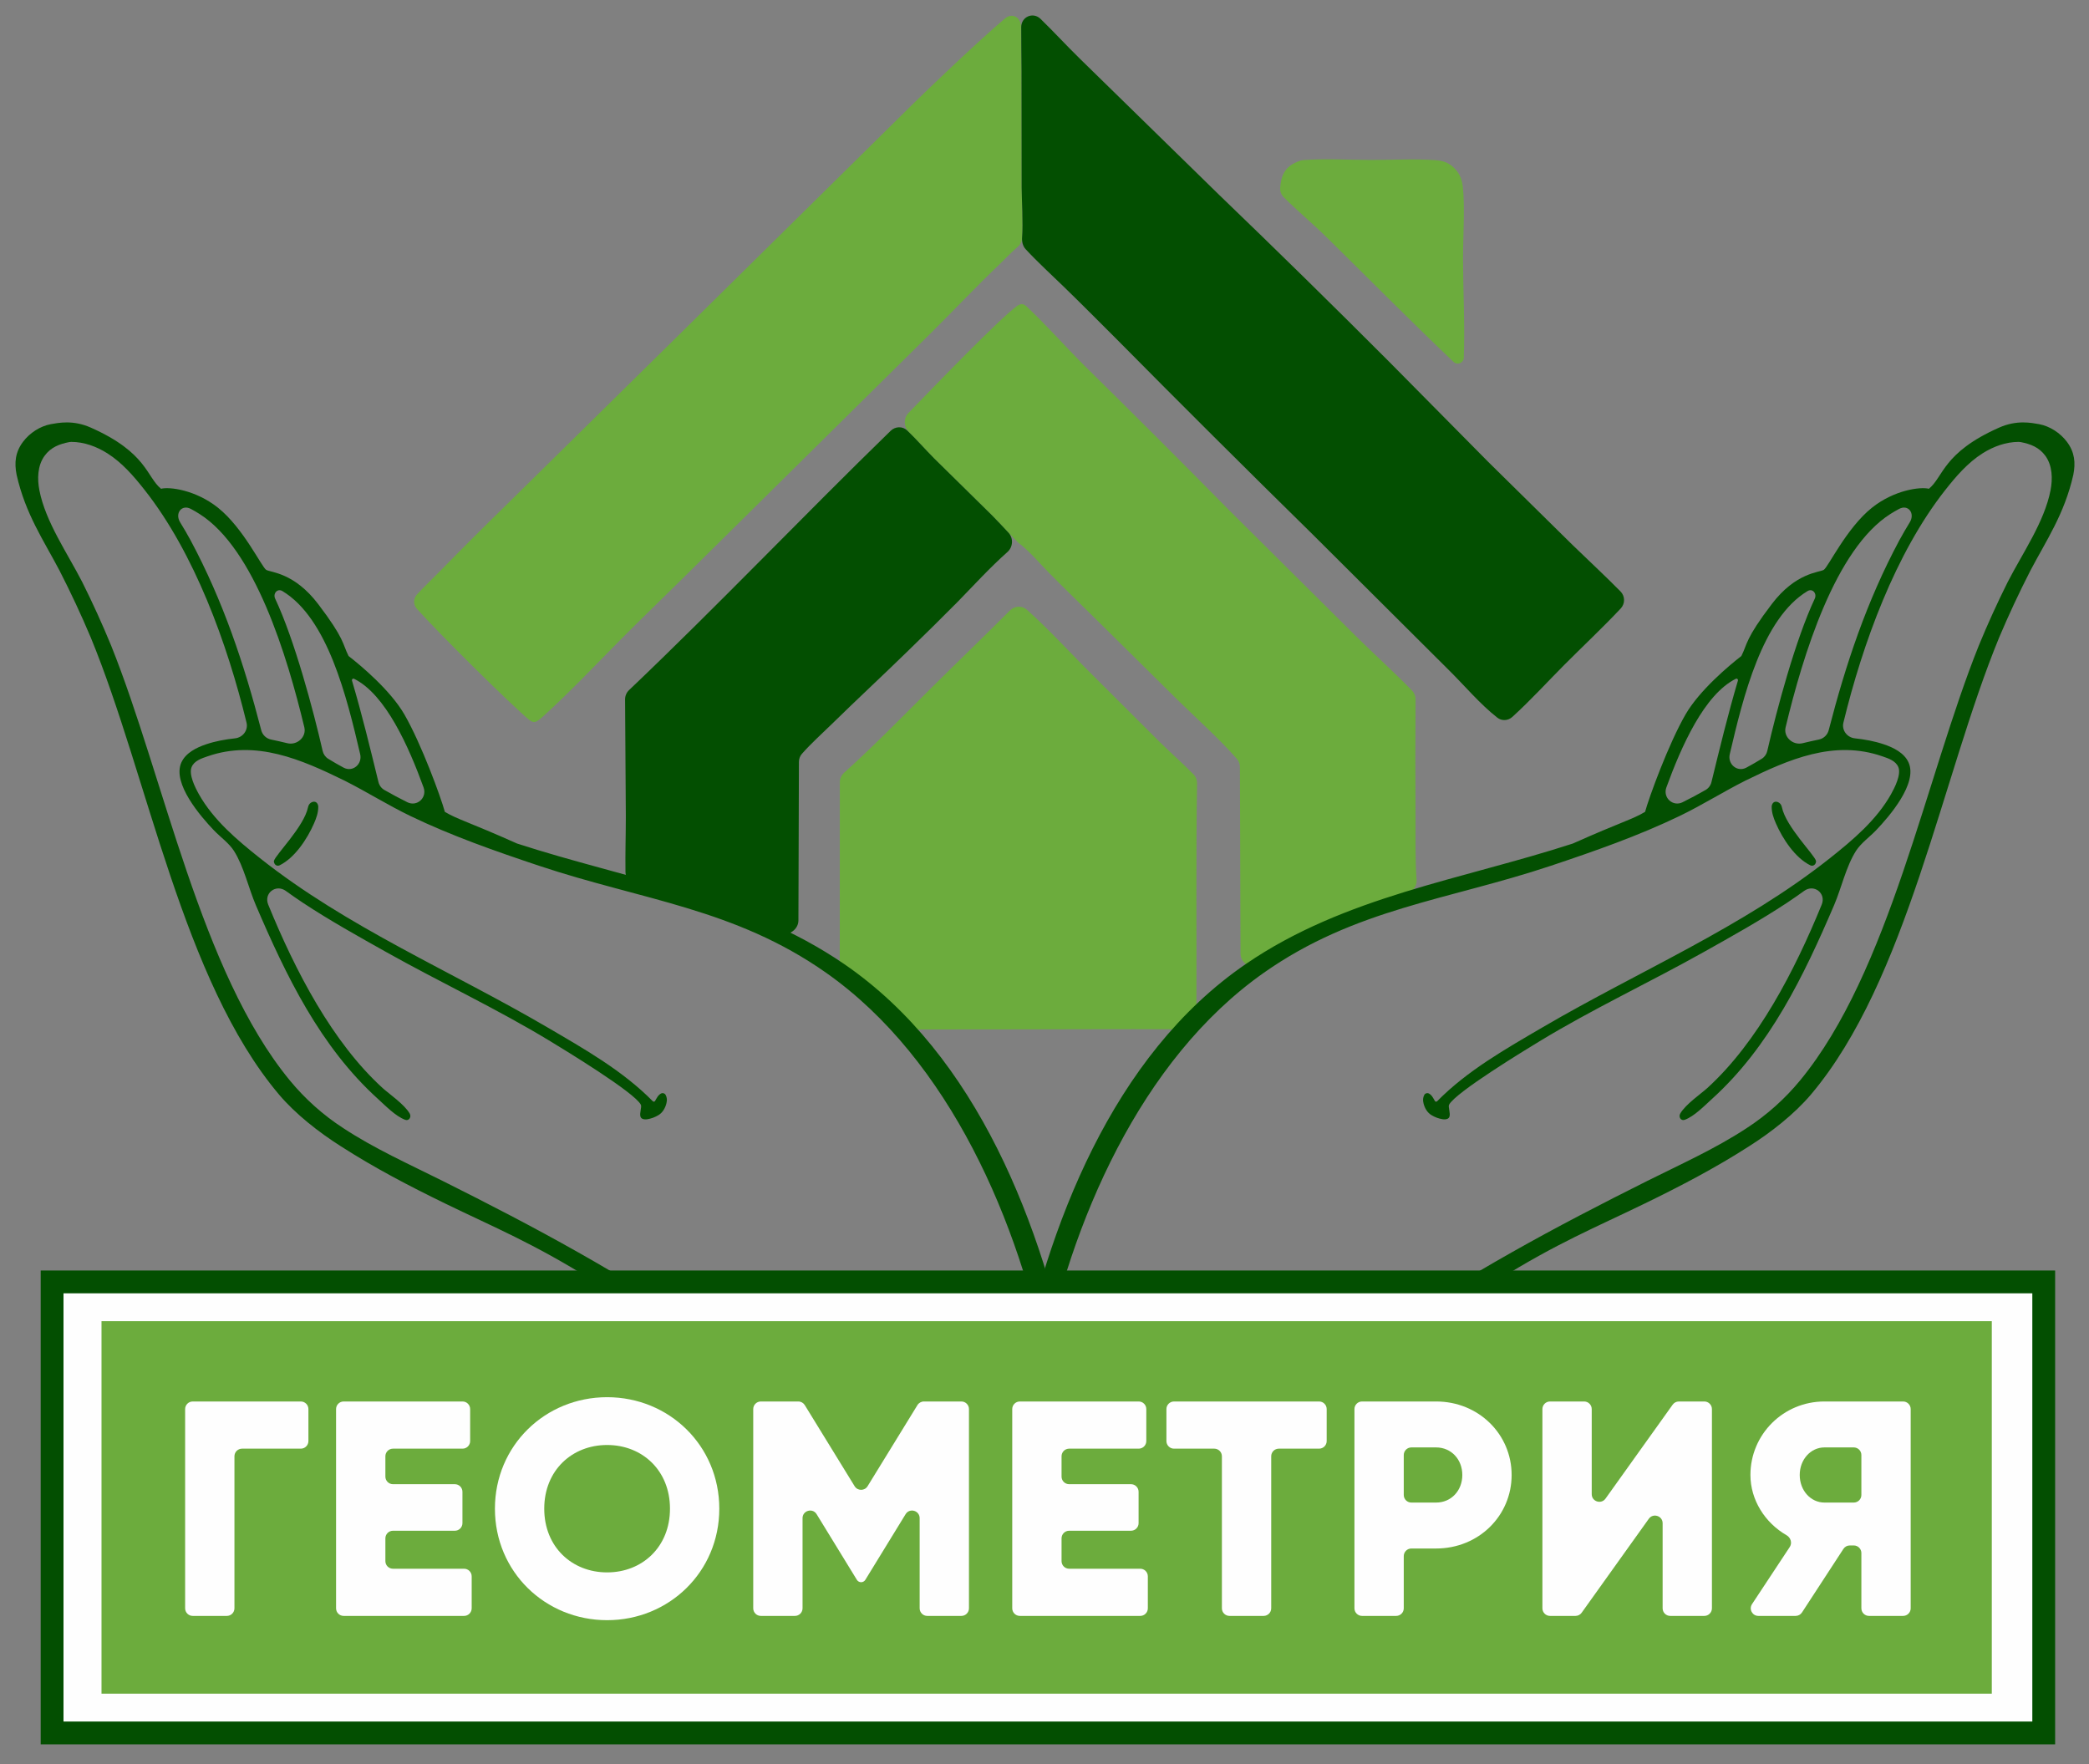
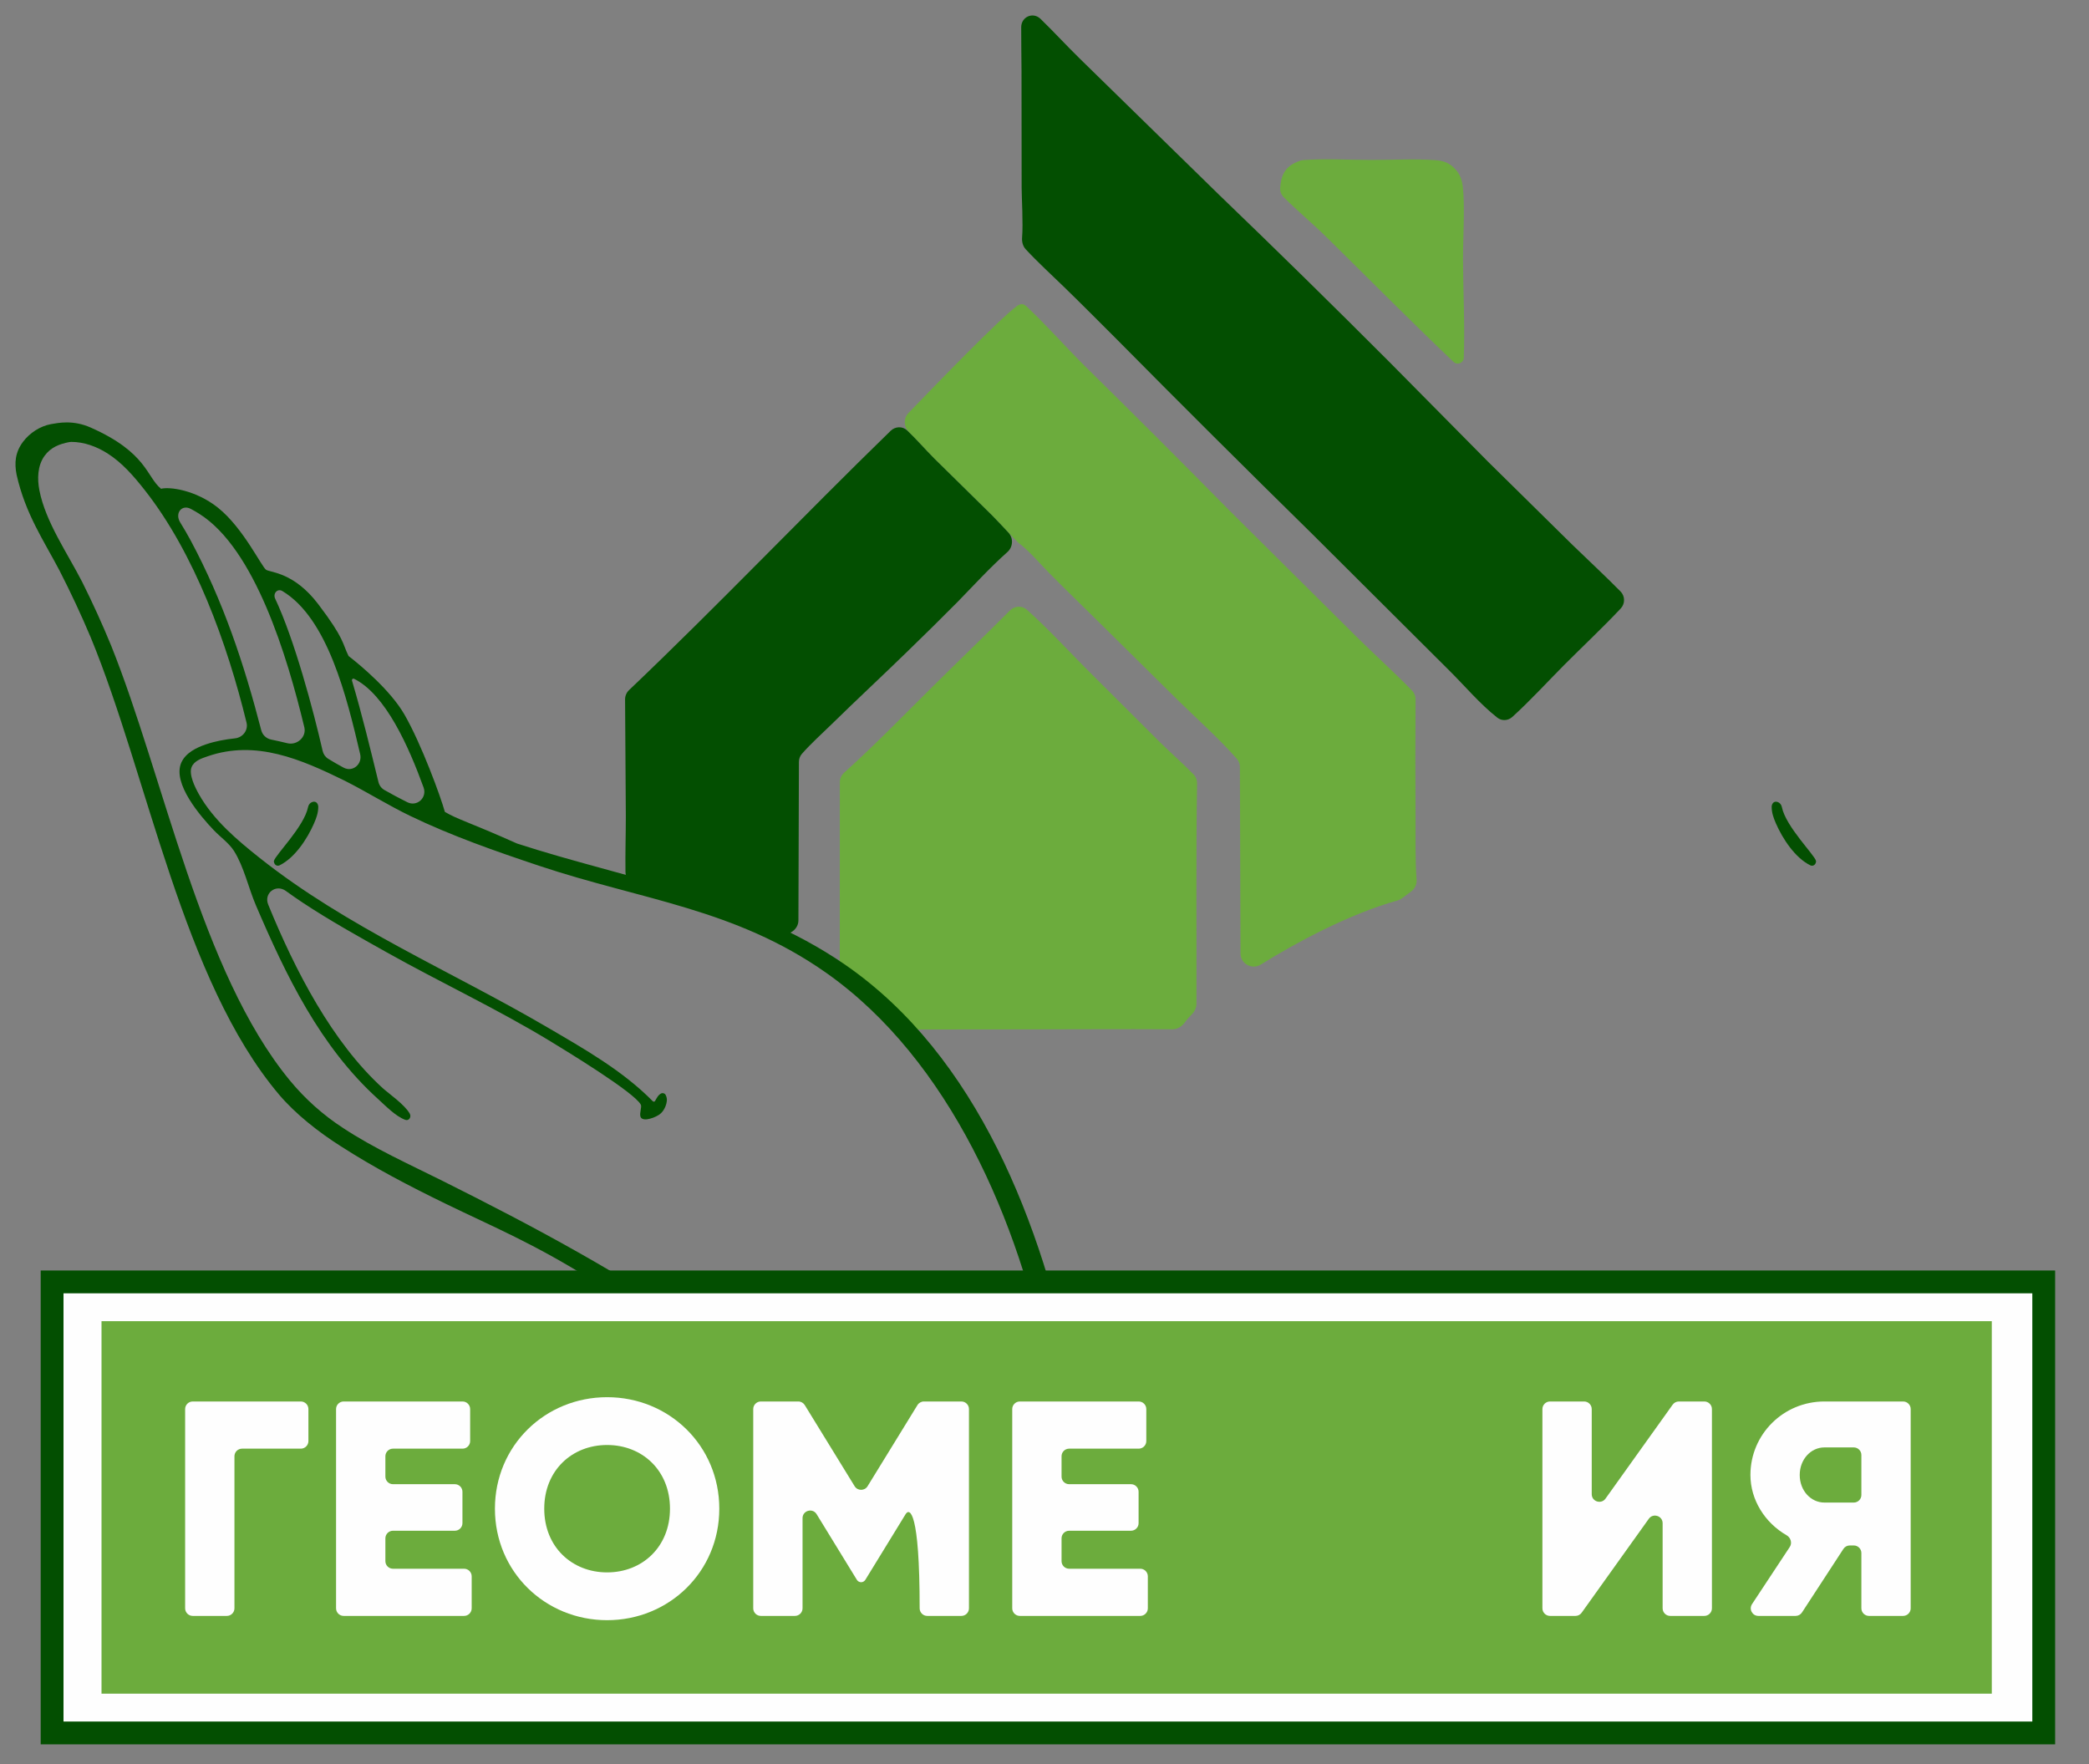
<svg xmlns="http://www.w3.org/2000/svg" width="135" height="114" viewBox="0 0 135 114" fill="none">
  <rect x="0" y="0" width="135" height="114" fill="#808080" stroke="none" />
-   <path d="M26.938 39.34C26.69 39.064 26.708 38.664 26.963 38.394C27.448 37.88 27.963 37.387 28.456 36.886C29.857 35.454 31.276 34.038 32.71 32.639L43.431 22.079L59.017 6.699C59.819 5.91 63.137 2.723 64.945 1.194C65.413 0.799 65.982 1.119 65.98 1.732C65.977 2.681 66.013 3.588 66.015 4.611L66.024 12.135C66.025 12.863 66.14 14.639 66.037 15.501C66.015 15.681 65.907 15.834 65.769 15.951C65.366 16.292 64.985 16.704 64.612 17.06C63.101 18.502 61.669 20.024 60.186 21.495L43.952 37.544C42.662 38.822 41.343 40.081 40.068 41.371C38.474 42.985 36.899 44.65 35.224 46.18C35.075 46.316 34.888 46.501 34.689 46.611C34.538 46.694 34.363 46.654 34.229 46.544C33.076 45.603 28.401 40.975 26.938 39.34Z" fill="#6CAC3D" />
  <path d="M65.995 1.755C65.998 1.082 66.761 0.75 67.244 1.22C68.118 2.069 68.95 2.979 69.813 3.82L78.814 12.62C82.502 16.167 86.154 19.751 89.769 23.373L96.16 29.833L101.639 35.231C102.662 36.226 103.722 37.203 104.726 38.222C105.025 38.526 105.03 39.012 104.737 39.323C103.555 40.579 102.289 41.763 101.072 42.985C99.975 44.088 98.89 45.28 97.732 46.331C97.46 46.578 97.053 46.604 96.764 46.377C95.637 45.495 94.646 44.305 93.643 43.316L84.829 34.535C80.543 30.326 76.287 26.087 72.061 21.817C70.961 20.721 69.866 19.615 68.752 18.534C67.928 17.734 67.063 16.947 66.281 16.102C66.095 15.9 66.03 15.616 66.052 15.342C66.127 14.436 66.025 12.82 66.023 12.135L66.015 4.61C66.013 3.663 65.99 2.707 65.995 1.755Z" fill="#034F01" />
  <path d="M65.745 19.759C64.567 20.616 60.476 24.861 58.707 26.689C58.371 27.035 58.403 27.598 58.748 27.935C59.306 28.481 59.839 29.091 60.371 29.625L64.098 33.291C64.679 33.872 65.223 34.503 65.81 35.074C66.528 35.608 67.173 36.392 67.802 37.028C68.826 38.064 69.875 39.078 70.912 40.101L76.194 45.321C77.449 46.544 78.767 47.719 79.929 49.033C80.058 49.179 80.128 49.368 80.128 49.563L80.167 61.627C80.169 62.288 80.917 62.683 81.478 62.333C83.634 60.986 87.137 59.074 90.322 58.188C90.428 58.158 90.526 58.109 90.614 58.042C90.803 57.896 90.995 57.752 91.189 57.612C91.433 57.436 91.568 57.146 91.546 56.846C91.447 55.506 91.49 54.133 91.479 52.794C91.461 50.263 91.461 47.731 91.481 45.2C91.483 44.986 91.402 44.781 91.253 44.628C90.111 43.455 88.881 42.347 87.715 41.199L79.377 32.916C76.297 29.788 73.192 26.687 70.061 23.611C68.813 22.361 67.622 21.006 66.337 19.801C66.281 19.749 66.231 19.714 66.179 19.689C66.037 19.622 65.872 19.666 65.745 19.759Z" fill="#6CAC3D" />
  <path d="M70.663 43.68C69.285 42.322 67.832 40.709 66.364 39.405C66.047 39.123 65.566 39.148 65.267 39.449C63.599 41.125 61.892 42.761 60.214 44.426C58.348 46.278 56.502 48.177 54.548 49.937C54.375 50.093 54.275 50.316 54.274 50.549L54.27 60.646C54.27 61.2 54.266 61.755 54.262 62.31C54.26 62.601 54.413 62.87 54.657 63.029C55.588 63.636 57.159 64.815 58.382 66.229C58.543 66.417 58.776 66.529 59.024 66.529L65.798 66.522C69.122 66.523 72.449 66.495 75.773 66.516C76.103 66.518 76.395 66.317 76.586 66.048C76.712 65.871 76.849 65.719 76.977 65.597C77.175 65.407 77.318 65.153 77.319 64.877C77.334 60.125 77.282 55.368 77.36 50.618C77.364 50.405 77.285 50.198 77.135 50.045C76.437 49.33 75.68 48.67 74.966 47.969L70.663 43.68Z" fill="#6CAC3D" />
  <path d="M60.371 29.625C59.799 29.052 59.227 28.391 58.624 27.816C58.323 27.53 57.855 27.551 57.558 27.84C51.869 33.373 46.399 39.126 40.65 44.598C40.486 44.755 40.394 44.971 40.395 45.198L40.444 52.752C40.444 53.943 40.403 55.158 40.421 56.359C40.426 56.721 40.674 57.03 41.022 57.126C43.526 57.816 47.728 59.105 50.218 60.29C50.817 60.575 51.595 60.145 51.597 59.482L51.629 49.234C51.63 49.044 51.696 48.859 51.821 48.716C52.425 48.03 53.12 47.413 53.772 46.774C55.395 45.183 57.063 43.639 58.69 42.051C59.768 41.007 60.835 39.952 61.892 38.887C62.929 37.82 63.978 36.675 65.104 35.673C65.472 35.346 65.5 34.77 65.163 34.412C64.809 34.037 64.46 33.654 64.097 33.291L60.371 29.625Z" fill="#034F01" />
  <path d="M84.002 10.391C84.067 10.367 84.135 10.352 84.205 10.347C85.633 10.238 87.139 10.334 88.574 10.337C89.97 10.34 91.415 10.25 92.805 10.353C93.36 10.394 93.755 10.577 94.115 11.01C94.375 11.322 94.486 11.66 94.533 12.059C94.678 13.292 94.542 15.489 94.546 16.801C94.553 18.828 94.675 21.064 94.595 23.122C94.582 23.459 94.18 23.618 93.934 23.386C91.165 20.755 88.482 18.041 85.761 15.361C84.851 14.465 83.865 13.646 82.96 12.746C82.8 12.588 82.715 12.369 82.731 12.145C82.754 11.83 82.802 11.514 82.942 11.233C83.171 10.769 83.544 10.56 84.002 10.391Z" fill="#6CAC3D" />
  <path d="M3.285 27.41C3.776 27.328 4.71 27.119 5.868 27.633C9.507 29.247 9.466 30.823 10.408 31.586C10.94 31.444 12.645 31.656 14.092 32.814C15.73 34.124 16.916 36.654 17.204 36.826C17.491 36.998 19.005 36.99 20.561 39.036C22.289 41.31 22.116 41.575 22.526 42.393C23.308 42.997 25.227 44.604 26.128 46.16C27.236 48.073 28.503 51.554 28.748 52.464C29.567 52.955 30.293 53.115 33.415 54.511C40.585 56.842 48.159 57.924 54.539 62.289C63.193 68.212 67.37 79.241 69.358 89.144C69.463 89.668 69.17 90.388 68.621 90.392C62 90.431 56.408 90.42 49.786 90.392C49.449 90.39 47.347 90.488 47.17 90.208C46.564 89.249 46.692 89.393 45.86 88.653C43.486 86.54 41.485 84.498 38.328 82.758C34.398 80.302 31.947 79.322 28.748 77.764C26.425 76.632 24.204 75.473 22.034 74.079C20.62 73.185 19.093 71.991 18.023 70.722C11.797 63.346 9.569 50.186 5.868 41.203C5.25 39.737 4.576 38.294 3.849 36.876C2.829 34.931 1.647 33.223 1.074 30.685C0.919 29.904 0.986 29.225 1.484 28.556C1.916 27.976 2.595 27.539 3.285 27.41ZM4.606 28.556C4.563 28.556 4.519 28.561 4.476 28.569C3.838 28.691 3.281 28.905 2.881 29.456C2.421 30.091 2.402 30.944 2.546 31.685C2.943 33.73 4.375 35.775 5.318 37.621C5.991 38.967 6.614 40.337 7.186 41.728C10.608 50.256 12.963 62.805 18.72 69.807C19.71 71.011 20.879 72.056 22.187 72.904C24.194 74.227 26.451 75.237 28.599 76.311C31.558 77.79 34.477 79.297 37.357 80.925C40.277 82.577 43.142 84.272 45.632 86.547C46.402 87.249 47.242 88.038 47.803 88.948C47.967 89.215 48.247 89.396 48.559 89.396C54.683 89.424 60.807 89.421 66.931 89.383C67.439 89.38 67.821 88.92 67.724 88.422C65.885 79.021 61.38 68.478 53.376 62.855C47.476 58.711 41.482 58.166 34.851 55.953C32.036 55.013 29.194 54.02 26.518 52.731C25.065 52.03 23.699 51.167 22.261 50.443C19.469 49.076 16.544 47.792 13.419 48.874C13.03 49.008 12.546 49.161 12.38 49.578C12.19 50.053 12.612 50.894 12.854 51.325C13.79 52.99 15.322 54.284 16.799 55.455C22.447 59.933 29.171 62.761 35.359 66.381C37.744 67.776 40.236 69.182 42.188 71.166C42.23 71.209 42.302 71.2 42.332 71.148C42.449 70.948 42.525 70.77 42.724 70.662C42.765 70.64 42.813 70.636 42.859 70.645C42.928 70.658 42.99 70.7 43.021 70.764C43.104 70.936 43.119 71.079 43.068 71.293C42.995 71.599 42.826 71.898 42.551 72.063C42.334 72.194 42.094 72.285 41.846 72.325C41.703 72.348 41.533 72.347 41.436 72.24C41.417 72.219 41.401 72.192 41.389 72.155C41.318 71.937 41.487 71.533 41.415 71.391C41.011 70.594 36.441 67.821 35.574 67.294C32.126 65.197 28.473 63.495 24.959 61.524C23.143 60.506 21.301 59.48 19.564 58.332C19.193 58.087 18.829 57.831 18.468 57.571C17.825 57.109 17.033 57.725 17.333 58.458C19.08 62.735 21.472 67.354 24.738 70.322C25.118 70.667 26.143 71.373 26.478 71.962C26.603 72.183 26.428 72.453 26.19 72.366C25.569 72.142 24.907 71.451 24.424 71.014C20.695 67.641 18.487 63.054 16.535 58.498C16.055 57.377 15.767 56.011 15.12 54.987C14.802 54.486 14.228 54.081 13.815 53.648C12.965 52.756 11.119 50.628 11.718 49.28C11.999 48.649 12.702 48.307 13.322 48.098C13.927 47.894 14.556 47.782 15.191 47.713C15.693 47.659 16.052 47.188 15.932 46.696C14.685 41.576 12.572 35.763 9.363 31.684C8.663 30.793 7.903 29.905 6.936 29.294C6.241 28.855 5.435 28.557 4.606 28.556ZM22.878 43.863C22.803 43.826 22.724 43.902 22.747 43.983C23.393 46.162 23.919 48.337 24.459 50.542C24.512 50.756 24.648 50.94 24.839 51.05C25.326 51.329 25.821 51.593 26.323 51.842C26.954 52.154 27.614 51.546 27.373 50.886C26.417 48.259 24.924 44.871 22.878 43.863ZM18.249 38.196C17.93 38.004 17.624 38.352 17.783 38.688C19.03 41.336 20.25 45.892 20.851 48.527C20.899 48.737 21.026 48.92 21.209 49.034C21.522 49.227 21.859 49.422 22.202 49.606C22.79 49.921 23.428 49.385 23.276 48.735C22.415 45.056 21.183 39.959 18.249 38.196ZM12.335 32.888C11.737 32.572 11.288 33.173 11.64 33.75C11.876 34.136 12.107 34.524 12.32 34.922C14.428 38.86 15.772 42.894 16.883 47.189C16.962 47.494 17.208 47.727 17.517 47.791C17.867 47.864 18.217 47.941 18.564 48.027C19.195 48.184 19.819 47.629 19.667 46.997C18.553 42.366 16.464 35.469 12.884 33.207C12.715 33.1 12.53 32.991 12.335 32.888Z" fill="#034F01" />
  <path d="M19.979 51.985C20.086 51.825 20.325 51.741 20.464 51.874C20.53 51.939 20.568 52.046 20.568 52.139C20.567 52.519 20.449 52.853 20.293 53.211C19.865 54.19 19.064 55.433 18.061 55.923C17.962 55.971 17.846 55.941 17.774 55.859C17.74 55.819 17.717 55.771 17.706 55.719C17.701 55.691 17.697 55.662 17.703 55.635C17.784 55.259 19.65 53.421 19.905 52.168C19.921 52.091 19.946 52.034 19.979 51.985Z" fill="#034F01" />
-   <path d="M131.775 27.41C131.284 27.328 130.351 27.119 129.191 27.633C125.553 29.247 125.596 30.823 124.652 31.586C124.122 31.444 122.416 31.656 120.968 32.814C119.33 34.124 118.145 36.654 117.857 36.826C117.569 36.998 116.055 36.99 114.5 39.036C112.772 41.31 112.944 41.575 112.535 42.393C111.754 42.997 109.833 44.604 108.932 46.16C107.824 48.073 106.558 51.554 106.312 52.464C105.494 52.955 104.768 53.115 101.645 54.511C94.476 56.842 86.901 57.924 80.522 62.289C71.867 68.212 67.691 79.241 65.702 89.144C65.597 89.668 65.891 90.388 66.439 90.392C73.061 90.431 78.653 90.42 85.274 90.392C85.612 90.39 87.714 90.488 87.891 90.208C88.497 89.249 88.369 89.393 89.201 88.653C91.575 86.54 93.575 84.498 96.733 82.758C100.663 80.302 103.114 79.322 106.312 77.764C108.636 76.632 110.856 75.473 113.026 74.079C114.439 73.185 115.967 71.991 117.038 70.722C123.262 63.346 125.492 50.186 129.191 41.203C129.81 39.737 130.485 38.294 131.212 36.876C132.232 34.931 133.413 33.223 133.986 30.685C134.142 29.904 134.075 29.225 133.577 28.556C133.144 27.976 132.465 27.539 131.775 27.41ZM130.454 28.556C130.498 28.556 130.542 28.561 130.585 28.569C131.222 28.691 131.779 28.905 132.18 29.456C132.64 30.091 132.658 30.944 132.514 31.685C132.118 33.73 130.687 35.775 129.742 37.621C129.07 38.967 128.446 40.337 127.875 41.728C124.453 50.256 122.098 62.805 116.34 69.807C115.351 71.011 114.181 72.056 112.874 72.904C110.866 74.227 108.61 75.237 106.461 76.311C103.502 77.79 100.583 79.297 97.704 80.925C94.783 82.577 91.918 84.272 89.428 86.547C88.659 87.249 87.818 88.038 87.257 88.948C87.094 89.215 86.814 89.396 86.502 89.396C80.377 89.424 74.253 89.421 68.129 89.383C67.622 89.38 67.24 88.92 67.337 88.422C69.176 79.021 73.68 68.478 81.684 62.855C87.584 58.711 93.579 58.166 100.21 55.953C103.024 55.013 105.867 54.02 108.543 52.731C109.995 52.03 111.362 51.167 112.8 50.443C115.592 49.076 118.517 47.792 121.641 48.874C122.031 49.008 122.514 49.161 122.681 49.578C122.871 50.053 122.448 50.894 122.206 51.325C121.271 52.99 119.738 54.284 118.261 55.455C112.613 59.933 105.89 62.761 99.701 66.381C97.317 67.776 94.824 69.182 92.873 71.166C92.831 71.209 92.759 71.2 92.729 71.148C92.611 70.948 92.535 70.77 92.337 70.662C92.296 70.64 92.248 70.636 92.202 70.645C92.132 70.658 92.07 70.7 92.039 70.764C91.957 70.936 91.941 71.079 91.992 71.293C92.065 71.599 92.234 71.898 92.509 72.063C92.726 72.194 92.966 72.285 93.215 72.325C93.357 72.348 93.527 72.347 93.624 72.24C93.643 72.219 93.659 72.192 93.671 72.155C93.743 71.937 93.574 71.533 93.645 71.391C94.049 70.594 98.619 67.821 99.486 67.294C102.934 65.197 106.587 63.495 110.102 61.524C111.918 60.506 113.76 59.48 115.497 58.332C115.867 58.087 116.231 57.831 116.593 57.571C117.234 57.109 118.027 57.725 117.727 58.458C115.98 62.735 113.589 67.354 110.323 70.322C109.943 70.667 108.918 71.373 108.584 71.962C108.457 72.183 108.633 72.453 108.87 72.366C109.491 72.142 110.154 71.451 110.637 71.014C114.366 67.641 116.573 63.054 118.525 58.498C119.005 57.377 119.293 56.011 119.941 54.987C120.259 54.486 120.834 54.081 121.246 53.648C122.095 52.756 123.942 50.628 123.342 49.28C123.062 48.649 122.358 48.307 121.739 48.098C121.133 47.894 120.505 47.782 119.869 47.713C119.366 47.659 119.008 47.188 119.129 46.696C120.375 41.576 122.489 35.763 125.697 31.684C126.398 30.793 127.158 29.905 128.124 29.294C128.82 28.855 129.625 28.557 130.454 28.556ZM112.181 43.863C112.258 43.826 112.337 43.902 112.312 43.983C111.667 46.162 111.141 48.337 110.601 50.542C110.549 50.756 110.413 50.94 110.221 51.05C109.735 51.329 109.24 51.593 108.737 51.842C108.107 52.154 107.447 51.546 107.688 50.886C108.644 48.259 110.136 44.871 112.181 43.863ZM116.812 38.196C117.13 38.004 117.436 38.352 117.277 38.688C116.031 41.336 114.811 45.892 114.21 48.527C114.163 48.737 114.035 48.92 113.851 49.034C113.539 49.227 113.201 49.422 112.859 49.606C112.27 49.921 111.633 49.385 111.785 48.735C112.646 45.056 113.878 39.959 116.812 38.196ZM122.725 32.888C123.323 32.572 123.771 33.173 123.419 33.75C123.185 34.136 122.954 34.524 122.74 34.922C120.632 38.86 119.288 42.894 118.178 47.189C118.097 47.494 117.852 47.727 117.544 47.791C117.194 47.864 116.843 47.941 116.496 48.027C115.866 48.184 115.242 47.629 115.394 46.997C116.507 42.366 118.597 35.469 122.176 33.207C122.345 33.1 122.532 32.991 122.725 32.888Z" fill="#034F01" />
  <path d="M115.081 51.985C114.975 51.825 114.736 51.741 114.596 51.874C114.529 51.939 114.493 52.046 114.493 52.139C114.493 52.519 114.611 52.853 114.767 53.211C115.196 54.19 115.996 55.433 116.999 55.923C117.098 55.971 117.215 55.941 117.287 55.859C117.321 55.819 117.344 55.771 117.354 55.719C117.359 55.691 117.364 55.662 117.357 55.635C117.277 55.259 115.41 53.421 115.155 52.168C115.138 52.091 115.114 52.034 115.081 51.985Z" fill="#034F01" />
  <path d="M132.811 82.103H2.63V112.724H132.811V82.103Z" fill="#034F01" />
  <path d="M131.337 83.577H4.104V111.25H131.337V83.577Z" fill="#FEFEFE" />
  <path d="M128.718 85.378H6.56V109.449H128.718V85.378Z" fill="#6CAC3D" />
  <path d="M19.44 90.567C19.711 90.567 19.931 90.788 19.931 91.058V93.125C19.931 93.395 19.711 93.616 19.44 93.616H15.642C15.371 93.616 15.151 93.836 15.151 94.107V103.932C15.151 104.203 14.931 104.424 14.659 104.424H12.455C12.184 104.424 11.964 104.203 11.964 103.932V91.058C11.964 90.788 12.184 90.567 12.455 90.567H19.44Z" fill="#FEFEFE" />
  <path d="M24.905 100.883C24.905 101.155 25.125 101.375 25.396 101.375H29.991C30.262 101.375 30.482 101.596 30.482 101.866V103.932C30.482 104.203 30.262 104.424 29.991 104.424H22.209C21.938 104.424 21.718 104.203 21.718 103.932V91.058C21.718 90.788 21.938 90.567 22.209 90.567H29.892C30.163 90.567 30.383 90.788 30.383 91.058V93.125C30.383 93.395 30.163 93.616 29.892 93.616H25.396C25.125 93.616 24.905 93.836 24.905 94.107V95.421C24.905 95.692 25.125 95.912 25.396 95.912H29.394C29.665 95.912 29.885 96.131 29.885 96.403V98.429C29.885 98.701 29.665 98.92 29.394 98.92H25.396C25.125 98.92 24.905 99.141 24.905 99.411V100.883Z" fill="#FEFEFE" />
  <path d="M39.234 104.7C35.231 104.7 31.984 101.573 31.984 97.495C31.984 93.418 35.231 90.29 39.234 90.29C43.238 90.29 46.484 93.418 46.484 97.495C46.484 101.573 43.238 104.7 39.234 104.7ZM39.234 101.612C41.505 101.612 43.297 99.969 43.297 97.495C43.297 95.021 41.505 93.379 39.234 93.379C36.964 93.379 35.171 95.021 35.171 97.495C35.171 99.969 36.964 101.612 39.234 101.612Z" fill="#FEFEFE" />
-   <path d="M62.128 90.567C62.4 90.567 62.619 90.788 62.619 91.058V103.932C62.619 104.203 62.4 104.424 62.128 104.424H59.924C59.653 104.424 59.432 104.203 59.432 103.932V98.108C59.432 97.612 58.782 97.428 58.523 97.851L55.921 102.093C55.863 102.188 55.759 102.246 55.648 102.246C55.537 102.246 55.433 102.188 55.375 102.093L52.774 97.851C52.515 97.428 51.864 97.612 51.864 98.108V103.932C51.864 104.203 51.644 104.424 51.372 104.424H49.168C48.897 104.424 48.677 104.203 48.677 103.932V91.058C48.677 90.788 48.897 90.567 49.168 90.567H51.589C51.76 90.567 51.918 90.656 52.008 90.801L55.23 96.043C55.422 96.354 55.875 96.354 56.067 96.043L59.289 90.801C59.378 90.656 59.536 90.567 59.707 90.567H62.128Z" fill="#FEFEFE" />
+   <path d="M62.128 90.567C62.4 90.567 62.619 90.788 62.619 91.058V103.932C62.619 104.203 62.4 104.424 62.128 104.424H59.924C59.653 104.424 59.432 104.203 59.432 103.932C59.432 97.612 58.782 97.428 58.523 97.851L55.921 102.093C55.863 102.188 55.759 102.246 55.648 102.246C55.537 102.246 55.433 102.188 55.375 102.093L52.774 97.851C52.515 97.428 51.864 97.612 51.864 98.108V103.932C51.864 104.203 51.644 104.424 51.372 104.424H49.168C48.897 104.424 48.677 104.203 48.677 103.932V91.058C48.677 90.788 48.897 90.567 49.168 90.567H51.589C51.76 90.567 51.918 90.656 52.008 90.801L55.23 96.043C55.422 96.354 55.875 96.354 56.067 96.043L59.289 90.801C59.378 90.656 59.536 90.567 59.707 90.567H62.128Z" fill="#FEFEFE" />
  <path d="M68.602 100.883C68.602 101.155 68.821 101.375 69.093 101.375H73.687C73.959 101.375 74.178 101.596 74.178 101.866V103.932C74.178 104.203 73.959 104.424 73.687 104.424H65.906C65.635 104.424 65.415 104.203 65.415 103.932V91.058C65.415 90.788 65.635 90.567 65.906 90.567H73.588C73.859 90.567 74.079 90.788 74.079 91.058V93.125C74.079 93.395 73.859 93.616 73.588 93.616H69.093C68.821 93.616 68.602 93.836 68.602 94.107V95.421C68.602 95.692 68.821 95.912 69.093 95.912H73.09C73.361 95.912 73.581 96.131 73.581 96.403V98.429C73.581 98.701 73.361 98.92 73.09 98.92H69.093C68.821 98.92 68.602 99.141 68.602 99.411V100.883Z" fill="#FEFEFE" />
-   <path d="M85.245 90.567C85.516 90.567 85.736 90.788 85.736 91.058V93.125C85.736 93.395 85.516 93.616 85.245 93.616H82.642C82.371 93.616 82.151 93.836 82.151 94.107V103.932C82.151 104.203 81.931 104.424 81.66 104.424H79.456C79.184 104.424 78.964 104.203 78.964 103.932V94.107C78.964 93.836 78.744 93.616 78.473 93.616H75.87C75.599 93.616 75.379 93.395 75.379 93.125V91.058C75.379 90.788 75.599 90.567 75.87 90.567H85.245Z" fill="#FEFEFE" />
-   <path d="M92.808 90.567C95.557 90.567 97.688 92.686 97.688 95.317C97.688 97.951 95.557 100.068 92.808 100.068H91.208C90.937 100.068 90.717 100.289 90.717 100.559V103.932C90.717 104.203 90.497 104.424 90.225 104.424H88.021C87.75 104.424 87.53 104.203 87.53 103.932V91.058C87.53 90.788 87.75 90.567 88.021 90.567H92.808ZM92.808 97.099C93.784 97.099 94.501 96.328 94.501 95.317C94.501 94.309 93.784 93.536 92.808 93.536H91.208C90.937 93.536 90.717 93.757 90.717 94.027V96.608C90.717 96.88 90.937 97.099 91.208 97.099H92.808Z" fill="#FEFEFE" />
  <path d="M107.937 104.424C107.665 104.424 107.446 104.203 107.446 103.932V98.434C107.446 97.956 106.831 97.759 106.553 98.147L102.214 104.217C102.122 104.347 101.973 104.424 101.814 104.424H100.168C99.897 104.424 99.677 104.203 99.677 103.932V91.058C99.677 90.788 99.897 90.567 100.168 90.567H102.373C102.644 90.567 102.864 90.788 102.864 91.058V96.557C102.864 97.035 103.476 97.232 103.755 96.844L108.094 90.773C108.187 90.644 108.336 90.567 108.494 90.567H110.141C110.411 90.567 110.632 90.788 110.632 91.058V103.932C110.632 104.203 110.411 104.424 110.141 104.424H107.937Z" fill="#FEFEFE" />
  <path d="M122.986 90.567C123.257 90.567 123.477 90.788 123.477 91.058V103.932C123.477 104.203 123.257 104.424 122.986 104.424H120.781C120.511 104.424 120.29 104.203 120.29 103.932V100.363C120.29 100.091 120.071 99.871 119.799 99.871H119.54C119.375 99.871 119.219 99.955 119.129 100.094L116.452 104.201C116.362 104.34 116.206 104.424 116.041 104.424H113.634C113.242 104.424 113.008 103.988 113.224 103.661L115.663 99.968C115.831 99.713 115.725 99.365 115.458 99.212C114.055 98.406 113.12 96.924 113.12 95.317C113.12 92.686 115.252 90.567 117.901 90.567H122.986ZM117.901 97.099H119.799C120.071 97.099 120.29 96.88 120.29 96.608V94.027C120.29 93.757 120.071 93.536 119.799 93.536H117.901C117.023 93.536 116.306 94.309 116.306 95.317C116.306 96.328 117.023 97.099 117.901 97.099Z" fill="#FEFEFE" />
</svg>